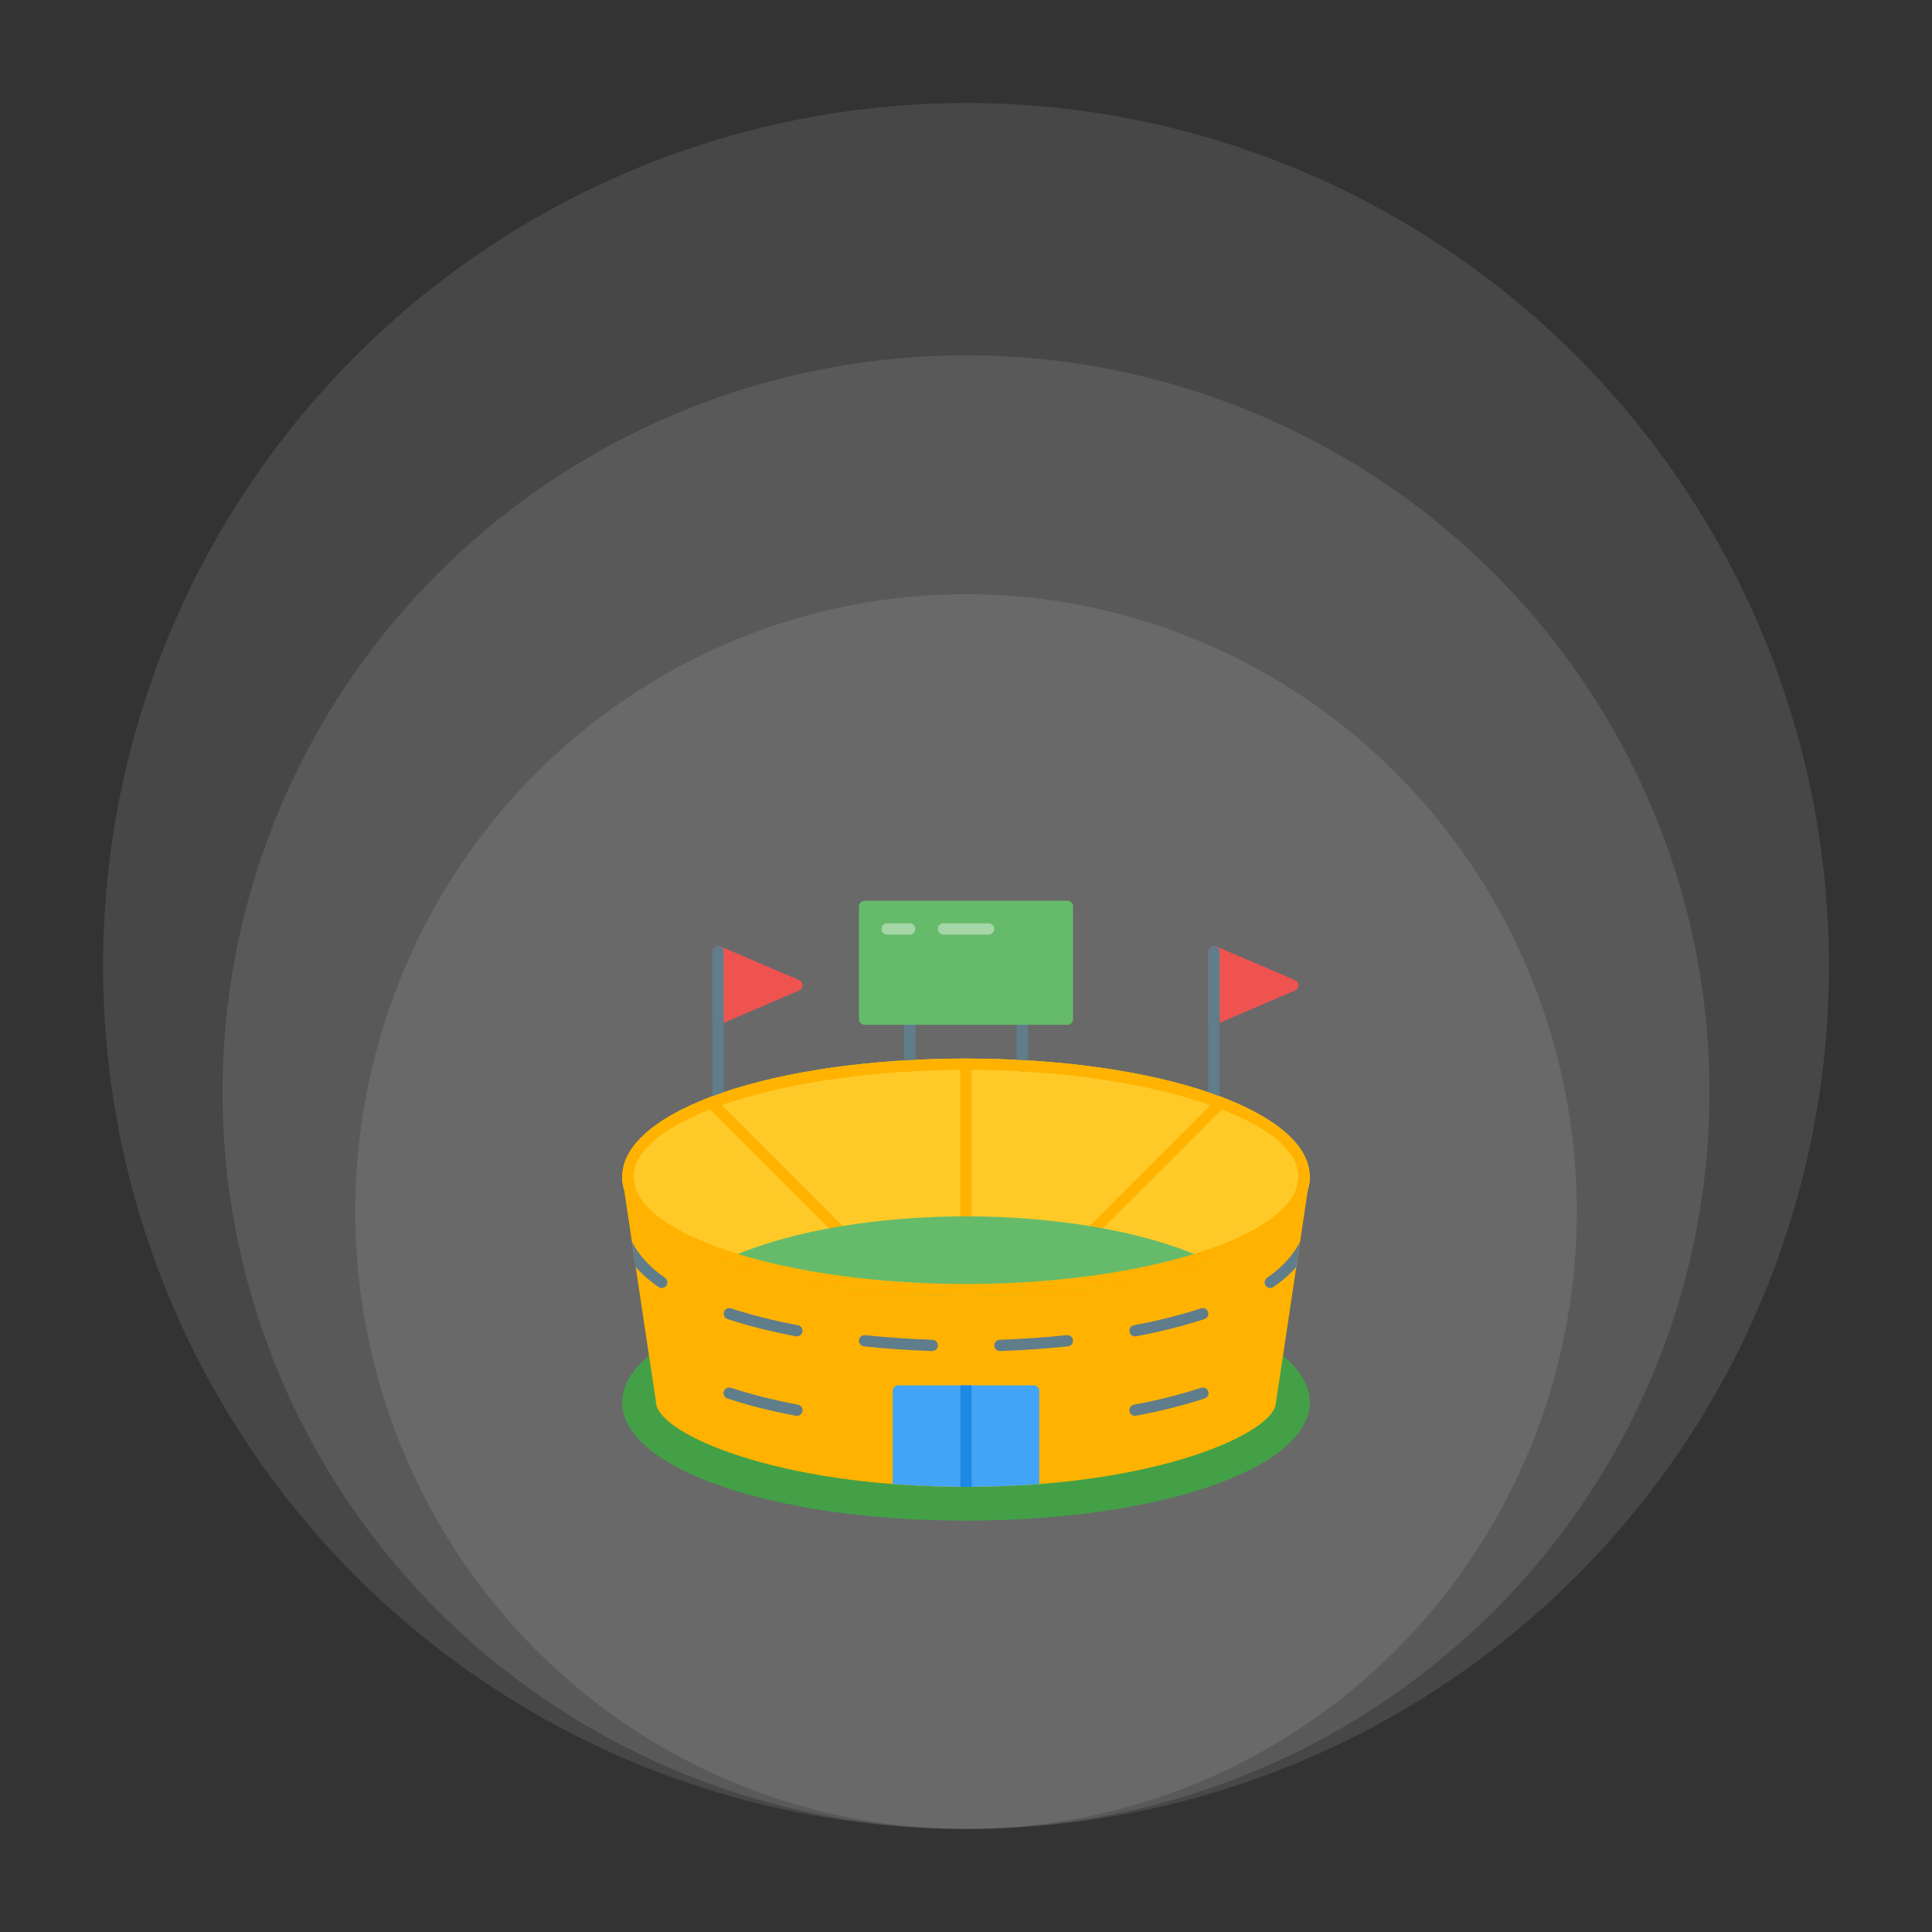
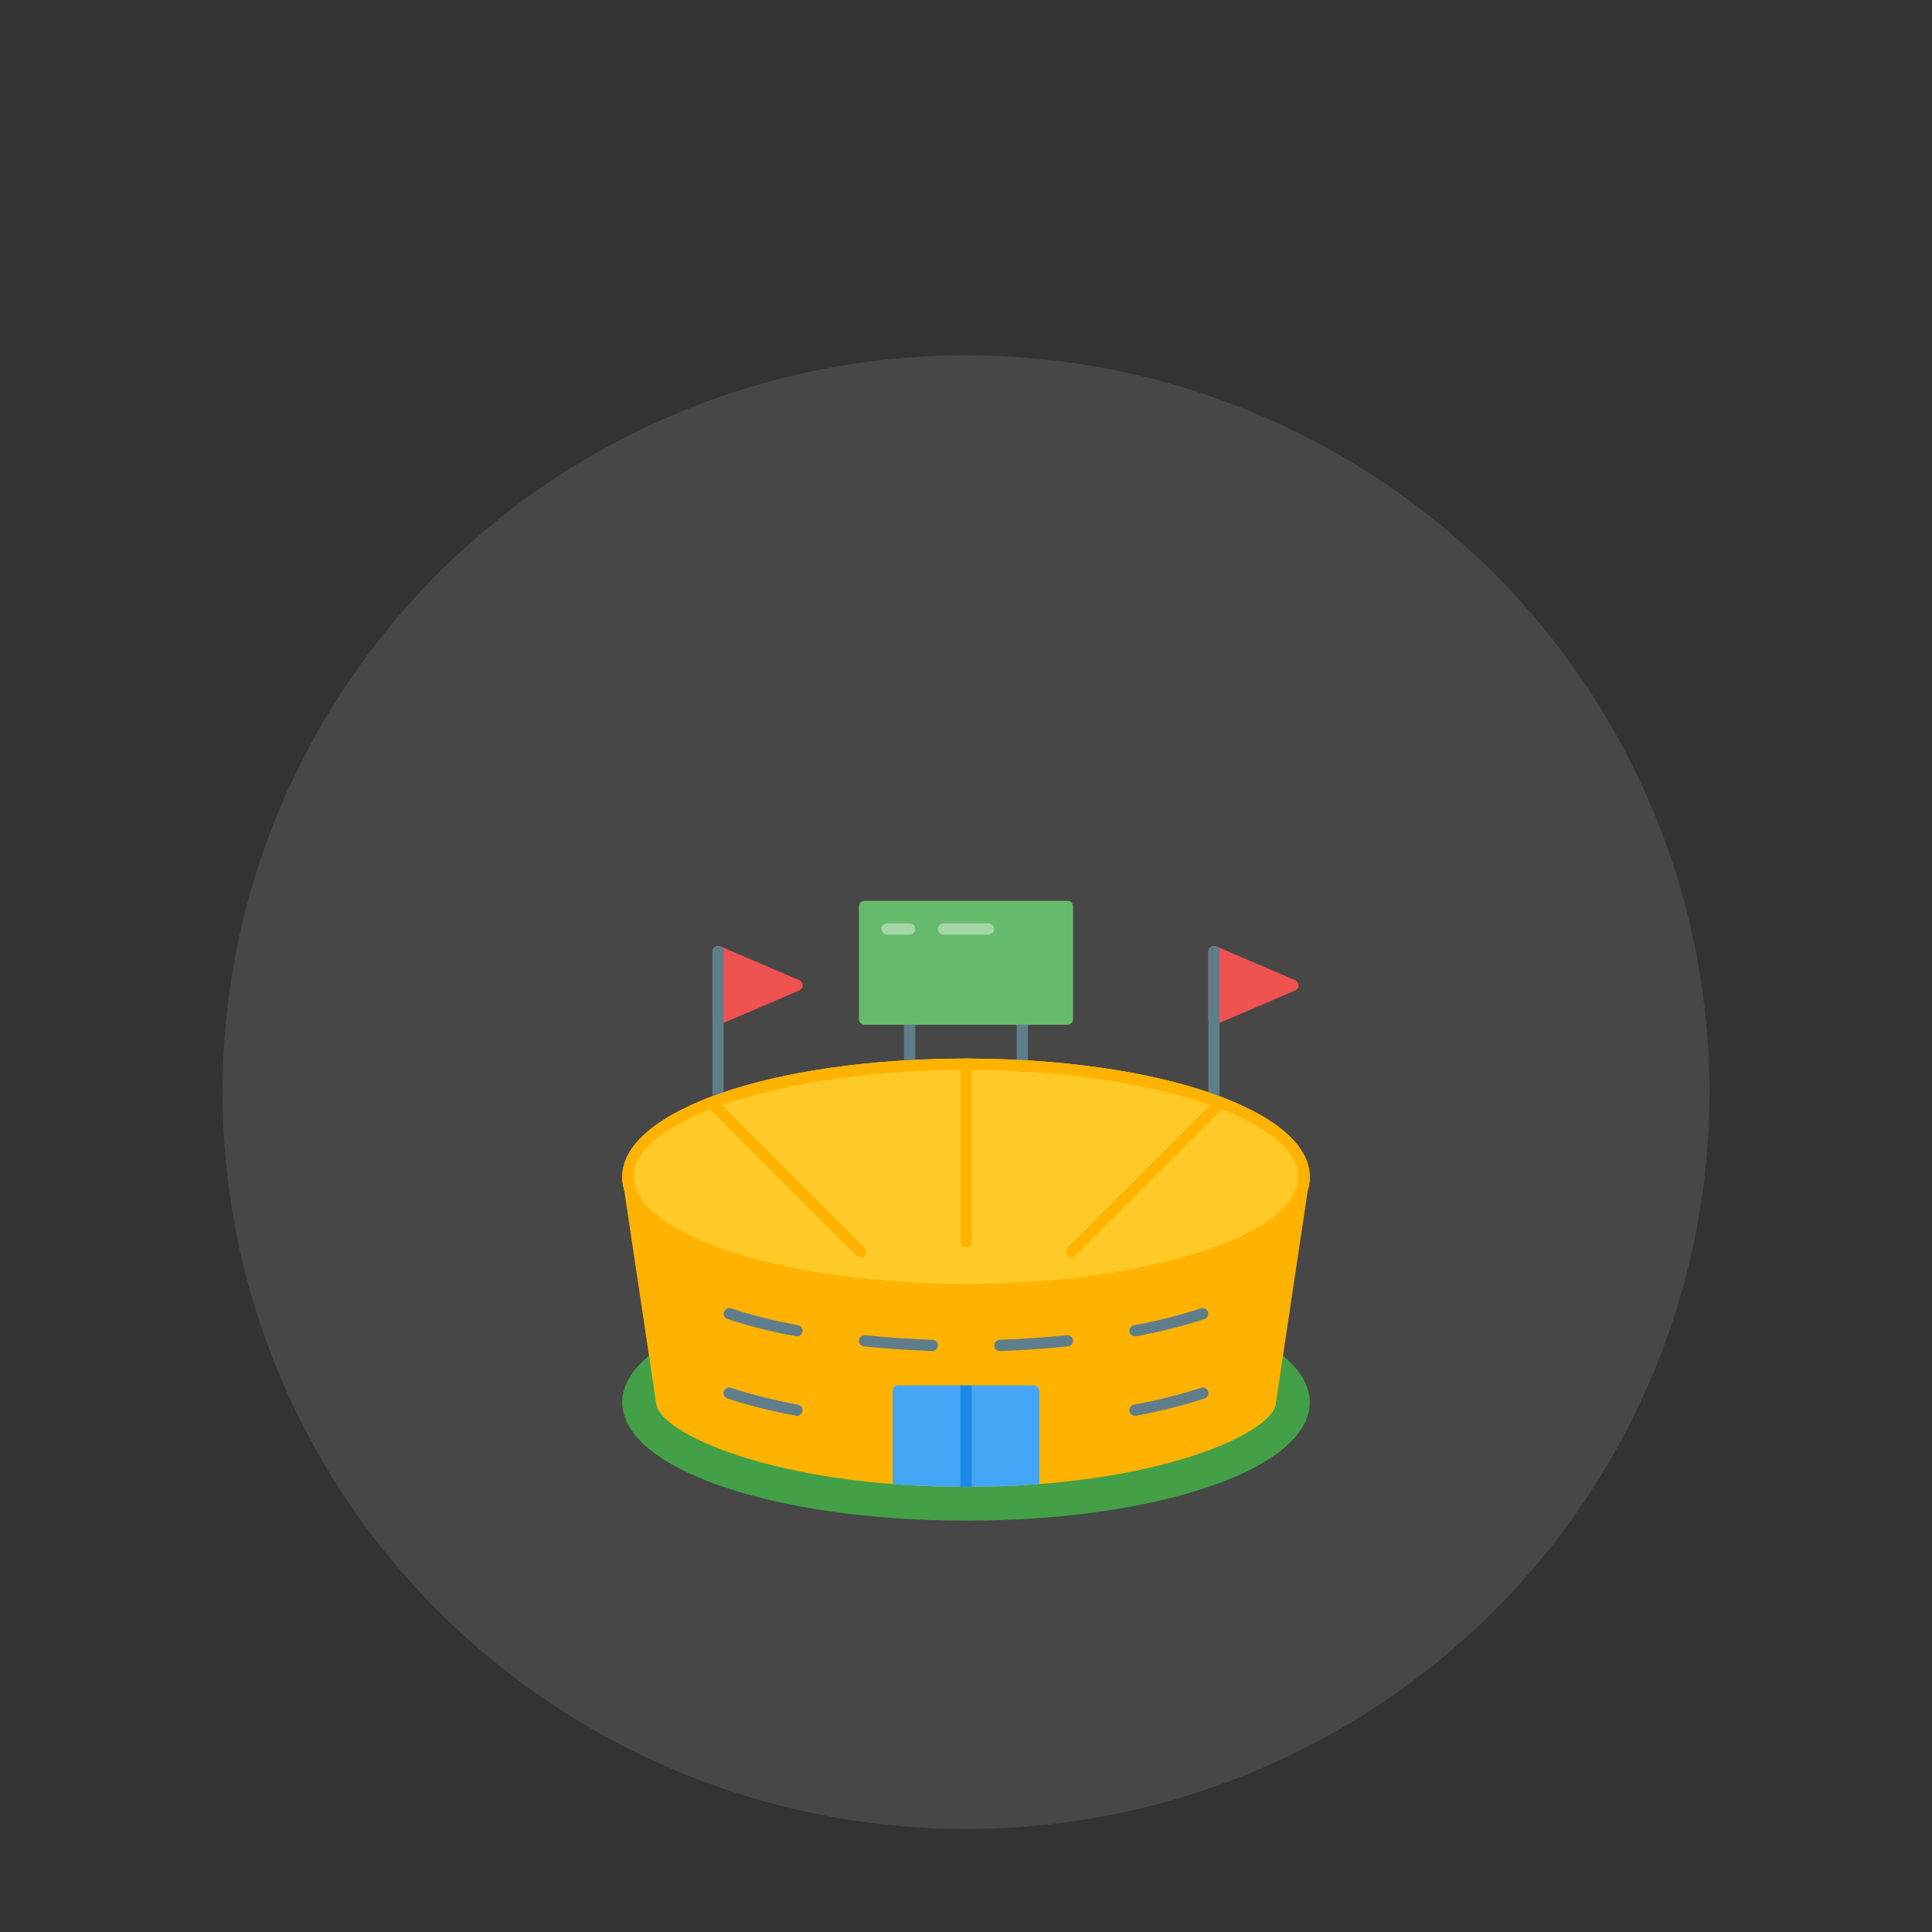
<svg xmlns="http://www.w3.org/2000/svg" width="150" height="150" viewBox="0 0 150 150" fill="none">
  <rect x="0" y="0" width="150" height="150" fill="#333333" stroke="none" />
-   <ellipse cx="75.002" cy="94.067" rx="47.416" ry="47.931" fill="white" fill-opacity="0.1" />
  <ellipse cx="75.001" cy="84.794" rx="57.723" ry="57.208" fill="white" fill-opacity="0.1" />
-   <ellipse cx="75" cy="75" rx="67" ry="67" fill="white" fill-opacity="0.1" />
  <path d="M100.547 76.098L94.422 73.473C94.356 73.445 94.283 73.433 94.211 73.44C94.139 73.446 94.07 73.471 94.009 73.51C93.949 73.55 93.899 73.605 93.865 73.668C93.831 73.732 93.813 73.803 93.812 73.875V79.125C93.813 79.198 93.831 79.269 93.865 79.333C93.899 79.396 93.949 79.451 94.009 79.49C94.07 79.53 94.139 79.554 94.211 79.561C94.283 79.567 94.356 79.556 94.422 79.528L100.547 76.903C100.626 76.869 100.693 76.813 100.741 76.741C100.788 76.67 100.813 76.586 100.813 76.5C100.813 76.415 100.788 76.331 100.741 76.26C100.693 76.188 100.626 76.132 100.547 76.098ZM62.047 76.098L55.922 73.473C55.787 73.415 55.632 73.429 55.509 73.51C55.387 73.591 55.312 73.729 55.312 73.875V79.125C55.313 79.198 55.331 79.269 55.365 79.333C55.399 79.396 55.449 79.451 55.509 79.49C55.57 79.53 55.639 79.554 55.711 79.561C55.783 79.567 55.856 79.556 55.922 79.528L62.047 76.903C62.126 76.869 62.193 76.813 62.241 76.741C62.288 76.67 62.313 76.586 62.313 76.5C62.313 76.415 62.288 76.331 62.241 76.26C62.193 76.188 62.126 76.132 62.047 76.098Z" fill="#EF5350" />
  <path d="M75 99.688C60.035 99.688 48.312 103.723 48.312 108.875C48.312 114.027 60.035 118.062 75 118.062C89.965 118.062 101.688 114.027 101.688 108.875C101.688 103.723 89.965 99.688 75 99.688Z" fill="#43A047" />
  <path d="M75 82.188C60.035 82.188 48.312 86.223 48.312 91.375C48.312 96.527 60.035 100.562 75 100.562C89.965 100.562 101.688 96.527 101.688 91.375C101.688 86.223 89.965 82.188 75 82.188Z" fill="#FFCA28" />
  <path d="M101.282 90.939C101.172 90.93 101.063 90.964 100.977 91.033C100.89 91.102 100.833 91.201 100.817 91.31L100.689 92.163C99.368 96.386 88.102 99.688 75 99.688C61.898 99.688 50.632 96.385 49.311 92.164L49.183 91.31C49.166 91.201 49.109 91.102 49.023 91.033C48.937 90.964 48.828 90.93 48.718 90.939C48.607 90.947 48.505 90.996 48.429 91.077C48.354 91.158 48.312 91.265 48.312 91.375C48.312 91.703 48.361 92.033 48.455 92.356L50.938 108.913C51.037 111.235 60.154 115.438 75 115.438C89.846 115.438 98.963 111.235 99.062 108.913L101.545 92.356C101.64 92.032 101.688 91.703 101.688 91.375C101.687 91.265 101.646 91.158 101.571 91.077C101.495 90.996 101.392 90.947 101.282 90.939Z" fill="#FFB300" />
  <path d="M75.438 82.192V96.406C75.438 96.647 75.241 96.844 75 96.844C74.759 96.844 74.562 96.647 74.562 96.406V82.192C74.707 82.188 74.856 82.188 75 82.188C75.144 82.188 75.293 82.188 75.438 82.192ZM95.554 85.451L83.492 97.513C83.404 97.596 83.295 97.64 83.181 97.64C83.067 97.64 82.958 97.596 82.871 97.513C82.7 97.343 82.7 97.062 82.871 96.892L94.661 85.101C94.968 85.215 95.265 85.329 95.554 85.451ZM67.129 97.513C67.042 97.596 66.933 97.64 66.819 97.64C66.705 97.64 66.596 97.596 66.508 97.513L54.446 85.451C54.735 85.329 55.032 85.215 55.339 85.101L67.129 96.892C67.3 97.062 67.3 97.343 67.129 97.513Z" fill="#FFB300" />
  <path d="M55.75 85.688C55.634 85.688 55.523 85.641 55.441 85.559C55.359 85.477 55.312 85.366 55.312 85.25V73.875C55.312 73.759 55.359 73.648 55.441 73.566C55.523 73.484 55.634 73.438 55.75 73.438C55.866 73.438 55.977 73.484 56.059 73.566C56.141 73.648 56.188 73.759 56.188 73.875V85.25C56.188 85.366 56.141 85.477 56.059 85.559C55.977 85.641 55.866 85.688 55.75 85.688ZM94.25 85.688C94.134 85.688 94.023 85.641 93.941 85.559C93.859 85.477 93.812 85.366 93.812 85.25V73.875C93.812 73.759 93.859 73.648 93.941 73.566C94.023 73.484 94.134 73.438 94.25 73.438C94.366 73.438 94.477 73.484 94.559 73.566C94.641 73.648 94.688 73.759 94.688 73.875V85.25C94.688 85.366 94.641 85.477 94.559 85.559C94.477 85.641 94.366 85.688 94.25 85.688ZM70.625 83.185C70.509 83.185 70.398 83.139 70.316 83.057C70.234 82.975 70.188 82.864 70.188 82.748V79.125C70.188 79.009 70.234 78.898 70.316 78.816C70.398 78.734 70.509 78.688 70.625 78.688C70.741 78.688 70.852 78.734 70.934 78.816C71.016 78.898 71.062 79.009 71.062 79.125V82.748C71.062 82.864 71.016 82.975 70.934 83.057C70.852 83.139 70.741 83.185 70.625 83.185ZM79.375 83.185C79.259 83.185 79.148 83.139 79.066 83.057C78.984 82.975 78.938 82.864 78.938 82.748V79.125C78.938 79.009 78.984 78.898 79.066 78.816C79.148 78.734 79.259 78.688 79.375 78.688C79.491 78.688 79.602 78.734 79.684 78.816C79.766 78.898 79.812 79.009 79.812 79.125V82.748C79.812 82.864 79.766 82.975 79.684 83.057C79.602 83.139 79.491 83.185 79.375 83.185Z" fill="#607D8B" />
-   <path d="M92.879 97.429C88.337 95.528 81.821 94.438 75 94.438C68.179 94.438 61.663 95.528 57.121 97.429L56.002 97.897L57.163 98.251C62.057 99.742 68.391 100.562 75 100.562C81.609 100.562 87.944 99.742 92.837 98.251L93.999 97.897L92.879 97.429Z" fill="#66BB6A" />
  <path d="M75 100.562C60.035 100.562 48.312 96.527 48.312 91.375C48.312 86.223 60.035 82.188 75 82.188C89.965 82.188 101.688 86.223 101.688 91.375C101.688 96.527 89.965 100.562 75 100.562ZM75 83.062C61.008 83.062 49.188 86.869 49.188 91.375C49.188 95.881 61.008 99.688 75 99.688C88.992 99.688 100.812 95.881 100.812 91.375C100.812 86.869 88.992 83.062 75 83.062Z" fill="#FFB300" />
  <path d="M72.375 104.894H72.36C70.57 104.833 68.794 104.712 67.079 104.533C66.964 104.521 66.859 104.463 66.785 104.373C66.713 104.283 66.678 104.168 66.69 104.053C66.695 103.996 66.712 103.94 66.739 103.889C66.767 103.838 66.804 103.793 66.848 103.757C66.893 103.721 66.945 103.694 67 103.678C67.055 103.661 67.113 103.657 67.17 103.663C68.864 103.839 70.621 103.96 72.39 104.02C72.506 104.022 72.616 104.07 72.697 104.153C72.778 104.236 72.822 104.349 72.82 104.465C72.818 104.581 72.77 104.691 72.686 104.772C72.603 104.852 72.491 104.896 72.375 104.894ZM88.124 103.757C88.016 103.757 87.91 103.716 87.83 103.642C87.749 103.569 87.699 103.468 87.689 103.359C87.679 103.251 87.71 103.142 87.776 103.055C87.841 102.968 87.937 102.909 88.044 102.889C89.935 102.536 91.682 102.096 93.238 101.582C93.292 101.564 93.35 101.557 93.407 101.561C93.465 101.565 93.521 101.58 93.572 101.606C93.624 101.632 93.669 101.668 93.707 101.711C93.744 101.755 93.773 101.806 93.791 101.861C93.809 101.915 93.816 101.973 93.811 102.03C93.807 102.087 93.792 102.143 93.766 102.195C93.74 102.246 93.704 102.292 93.66 102.329C93.617 102.367 93.567 102.395 93.512 102.413C91.919 102.938 90.134 103.388 88.205 103.749C88.179 103.754 88.152 103.757 88.124 103.757ZM77.625 104.894C77.511 104.893 77.402 104.848 77.321 104.767C77.24 104.687 77.194 104.578 77.192 104.464C77.19 104.35 77.232 104.24 77.311 104.157C77.389 104.074 77.496 104.025 77.61 104.02C79.379 103.96 81.135 103.839 82.829 103.663C82.887 103.657 82.945 103.662 83 103.678C83.055 103.694 83.107 103.721 83.151 103.757C83.196 103.793 83.233 103.838 83.26 103.889C83.288 103.94 83.305 103.995 83.31 104.052C83.322 104.168 83.288 104.283 83.215 104.373C83.142 104.463 83.036 104.521 82.92 104.533C81.206 104.712 79.43 104.833 77.64 104.894L77.625 104.894ZM61.875 103.757C61.848 103.757 61.821 103.754 61.794 103.749C59.865 103.388 58.08 102.939 56.488 102.413C56.377 102.377 56.286 102.298 56.234 102.194C56.182 102.091 56.173 101.971 56.209 101.861C56.227 101.806 56.255 101.755 56.293 101.712C56.33 101.668 56.376 101.632 56.428 101.606C56.479 101.58 56.535 101.565 56.592 101.561C56.65 101.557 56.707 101.564 56.762 101.582C58.318 102.096 60.065 102.536 61.955 102.889C62.062 102.91 62.158 102.969 62.223 103.056C62.288 103.143 62.319 103.251 62.309 103.359C62.299 103.468 62.249 103.568 62.169 103.642C62.089 103.715 61.984 103.756 61.875 103.757ZM88.124 109.925C88.016 109.925 87.91 109.885 87.83 109.811C87.749 109.738 87.699 109.637 87.689 109.528C87.679 109.42 87.71 109.311 87.776 109.224C87.841 109.137 87.937 109.078 88.044 109.058C89.935 108.704 91.682 108.264 93.238 107.751C93.293 107.731 93.351 107.722 93.41 107.725C93.469 107.728 93.526 107.742 93.579 107.768C93.632 107.793 93.679 107.829 93.718 107.873C93.756 107.917 93.786 107.969 93.804 108.024C93.822 108.08 93.829 108.139 93.825 108.198C93.82 108.256 93.803 108.313 93.776 108.365C93.749 108.417 93.711 108.463 93.666 108.5C93.621 108.537 93.568 108.565 93.512 108.581C91.919 109.107 90.134 109.557 88.205 109.918C88.179 109.923 88.152 109.926 88.124 109.925ZM61.875 109.925C61.848 109.926 61.821 109.923 61.794 109.918C59.865 109.557 58.08 109.107 56.488 108.581C56.431 108.565 56.379 108.537 56.334 108.5C56.288 108.463 56.251 108.417 56.223 108.365C56.196 108.313 56.18 108.256 56.175 108.198C56.17 108.139 56.177 108.08 56.195 108.024C56.214 107.969 56.243 107.917 56.282 107.873C56.321 107.829 56.368 107.793 56.421 107.768C56.474 107.742 56.531 107.728 56.59 107.725C56.648 107.722 56.707 107.731 56.762 107.751C58.318 108.264 60.065 108.704 61.955 109.058C62.062 109.079 62.157 109.139 62.221 109.225C62.286 109.312 62.317 109.42 62.307 109.528C62.297 109.636 62.247 109.736 62.167 109.81C62.088 109.883 61.984 109.924 61.875 109.925Z" fill="#607D8B" />
  <path d="M80.688 108V115.223C79.034 115.35 77.279 115.424 75.438 115.433C75.293 115.437 75.149 115.438 75 115.438C74.851 115.438 74.707 115.437 74.562 115.433C72.721 115.424 70.966 115.35 69.312 115.223V108C69.312 107.759 69.509 107.562 69.75 107.562H80.25C80.491 107.562 80.688 107.759 80.688 108Z" fill="#42A5F5" />
  <path d="M75.438 107.562V115.433C75.293 115.437 75.149 115.438 75 115.438C74.851 115.438 74.707 115.437 74.562 115.433V107.562H75.438Z" fill="#1E88E5" />
-   <path d="M51.738 99.814C51.651 99.936 51.515 100.002 51.375 100.002C51.287 100.002 51.204 99.976 51.13 99.923C50.447 99.455 49.852 98.934 49.358 98.374L49.065 96.41C49.599 97.46 50.474 98.414 51.62 99.201C51.821 99.341 51.874 99.613 51.738 99.814ZM100.935 96.41L100.642 98.374C100.147 98.934 99.552 99.455 98.87 99.923C98.796 99.976 98.712 100.002 98.625 100.002C98.485 100.002 98.349 99.936 98.262 99.814C98.126 99.613 98.179 99.341 98.38 99.201C99.526 98.414 100.401 97.46 100.935 96.41Z" fill="#607D8B" />
  <path d="M82.875 69.938H67.125C67.009 69.938 66.898 69.984 66.816 70.066C66.734 70.148 66.688 70.259 66.688 70.375V79.125C66.688 79.241 66.734 79.352 66.816 79.434C66.898 79.516 67.009 79.562 67.125 79.562H82.875C82.991 79.562 83.102 79.516 83.184 79.434C83.266 79.352 83.312 79.241 83.312 79.125V70.375C83.312 70.259 83.266 70.148 83.184 70.066C83.102 69.984 82.991 69.938 82.875 69.938Z" fill="#66BB6A" />
  <path d="M70.625 72.562H68.875C68.759 72.562 68.648 72.516 68.566 72.434C68.484 72.352 68.438 72.241 68.438 72.125C68.438 72.009 68.484 71.898 68.566 71.816C68.648 71.734 68.759 71.688 68.875 71.688H70.625C70.741 71.688 70.852 71.734 70.934 71.816C71.016 71.898 71.062 72.009 71.062 72.125C71.062 72.241 71.016 72.352 70.934 72.434C70.852 72.516 70.741 72.562 70.625 72.562ZM76.75 72.562H73.25C73.134 72.562 73.023 72.516 72.941 72.434C72.859 72.352 72.812 72.241 72.812 72.125C72.812 72.009 72.859 71.898 72.941 71.816C73.023 71.734 73.134 71.688 73.25 71.688H76.75C76.866 71.688 76.977 71.734 77.059 71.816C77.141 71.898 77.188 72.009 77.188 72.125C77.188 72.241 77.141 72.352 77.059 72.434C76.977 72.516 76.866 72.562 76.75 72.562Z" fill="#A5D6A7" />
</svg>